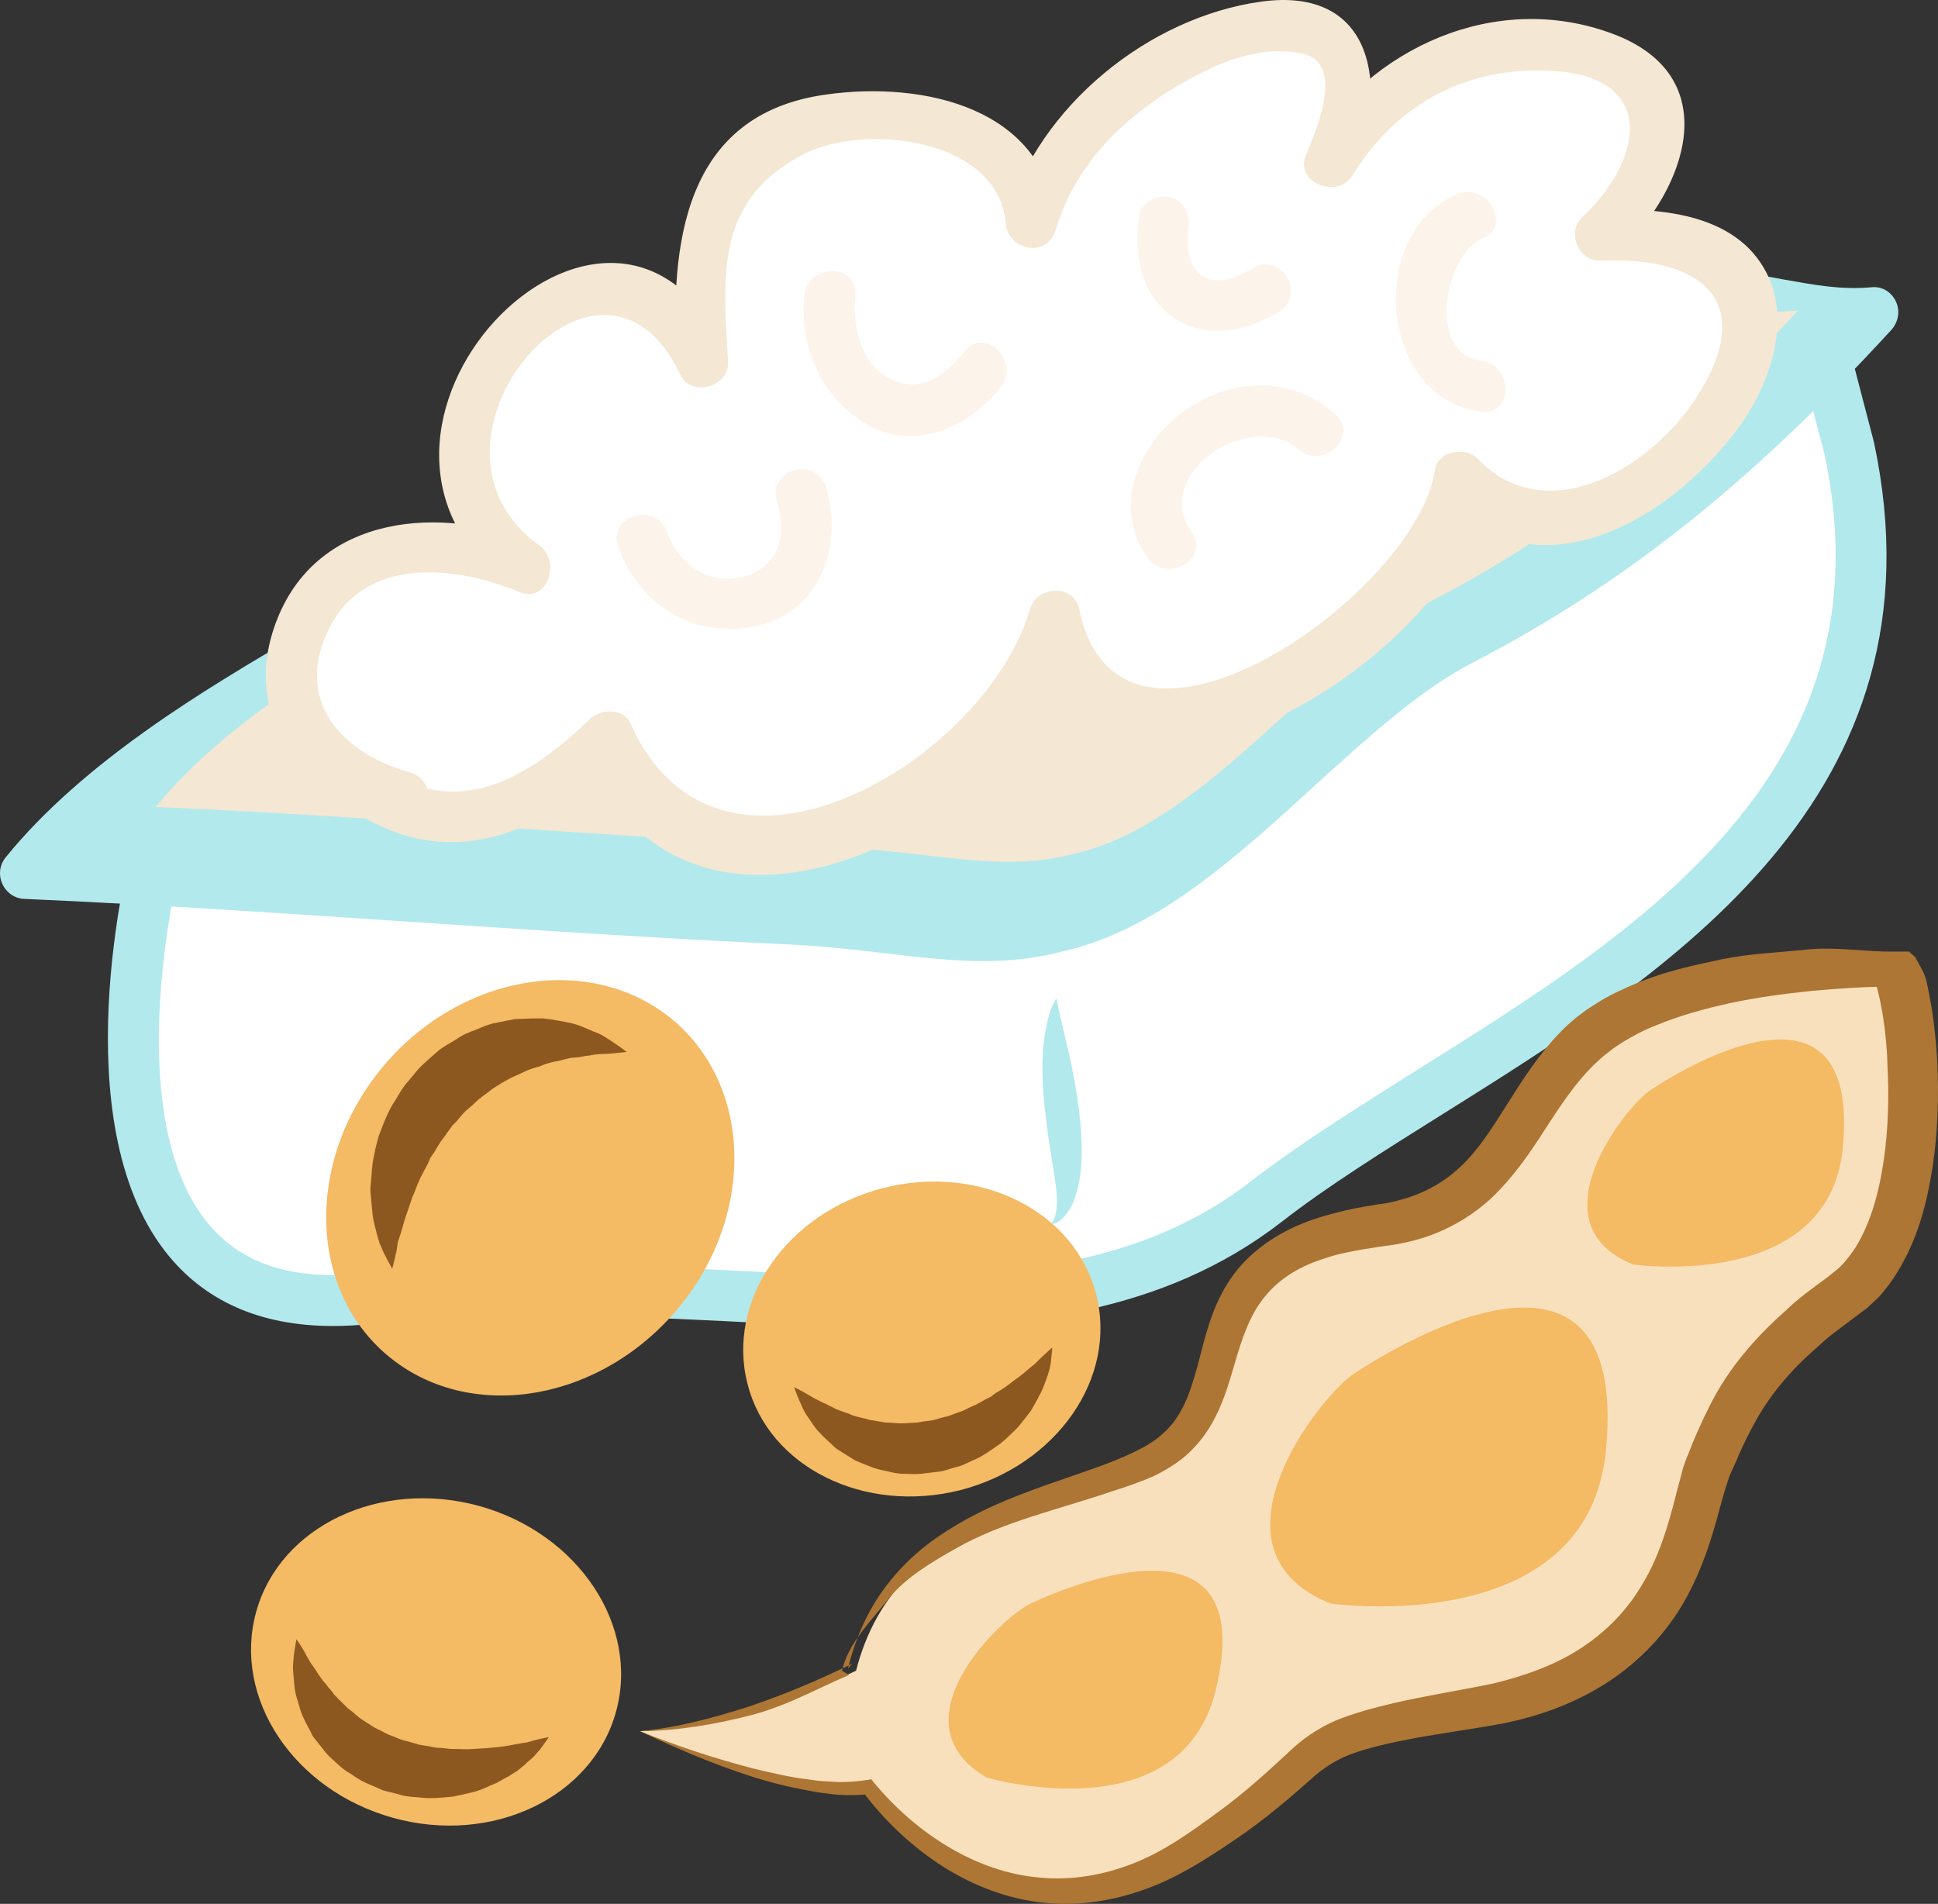
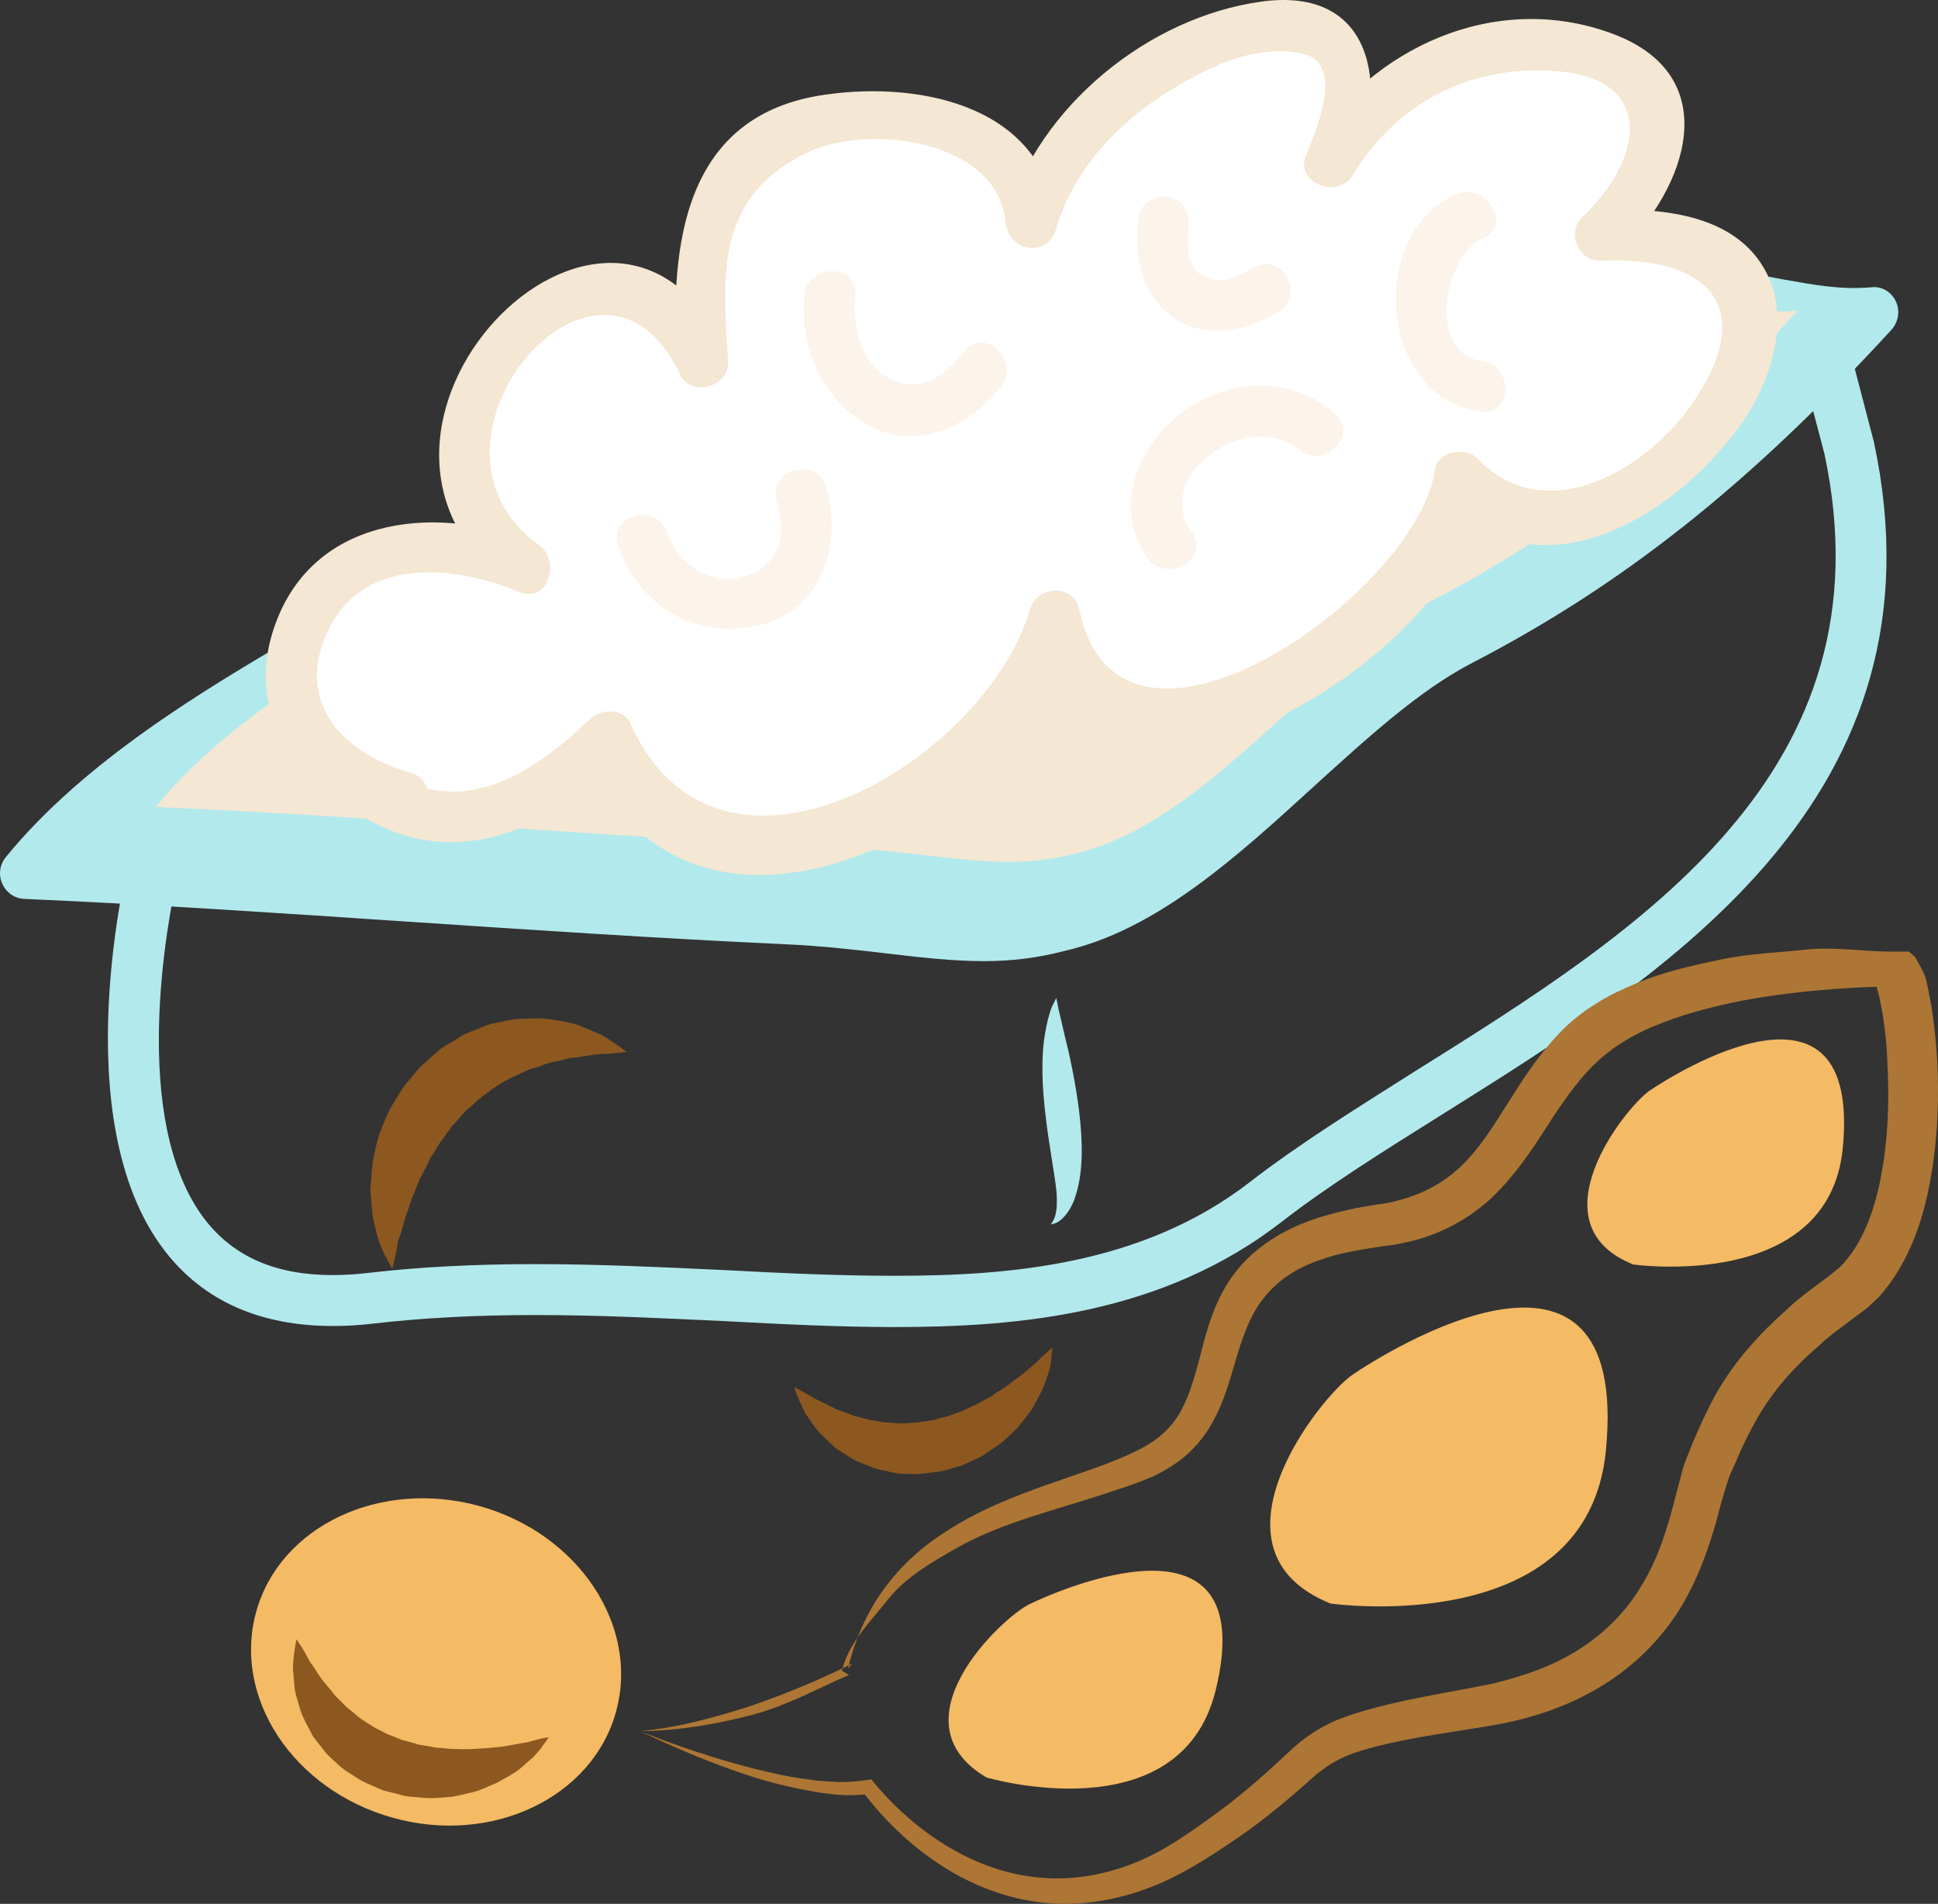
<svg xmlns="http://www.w3.org/2000/svg" id="svg56" viewBox="0 0 5481.657 5384.776" style="clip-rule:evenodd;fill-rule:evenodd;image-rendering:optimizeQuality;shape-rendering:geometricPrecision;text-rendering:geometricPrecision" version="1.1" height="53.848mm" width="54.817mm" xml:space="preserve">
  <rect x="0" y="0" width="5481.657" height="5384.776" fill="#333333" stroke="none" />
  <defs id="defs4">
    <style id="style2" type="text/css">
   
    .fil7 {fill:#8C5820;fill-rule:nonzero}
    .fil5 {fill:#AD7634;fill-rule:nonzero}
    .fil1 {fill:#B2E9ED;fill-rule:nonzero}
    .fil6 {fill:#F4BA64;fill-rule:nonzero}
    .fil2 {fill:#F4E7D3;fill-rule:nonzero}
    .fil4 {fill:#F9E0BD;fill-rule:nonzero}
    .fil3 {fill:#FCF3EB;fill-rule:nonzero}
    .fil0 {fill:white;fill-rule:nonzero}
   
  </style>
  </defs>
  <g transform="translate(-7806.577,-11891.606)" id="Vrstva_x0020_1">
-     <path style="fill:#ffffff;fill-rule:nonzero" id="path7" d="m 8247,14314 c 0,0 -353,1362 609,1250 961,-113 1890,224 2531,-273 641,-496 1907,-929 1650,-2131 l -96,-368 -3508,849 z" class="fil0" />
    <path style="fill:#b2e9ed;fill-rule:nonzero" id="path9" d="m 9322,15467 c 183,0 363,9 537,17 167,9 324,16 478,16 328,0 703,-31 1006,-266 137,-106 299,-207 470,-315 631,-395 1346,-843 1154,-1744 l -78,-296 -3430,830 -1149,652 c -30,135 -139,701 77,981 82,105 200,156 361,156 31,0 65,-2 99,-6 145,-17 301,-25 475,-25 z m 1015,178 c -157,0 -317,-8 -485,-17 -173,-8 -351,-17 -530,-17 -169,0 -319,8 -458,24 -40,5 -79,7 -116,7 -206,0 -366,-71 -475,-212 -288,-373 -104,-1103 -96,-1134 5,-19 17,-35 34,-45 l 1186,-673 c 6,-3 12,-5 19,-7 l 3508,-849 c 38,-10 77,14 87,52 l 96,368 c 214,1003 -580,1500 -1217,1899 -169,106 -328,205 -459,307 -337,261 -742,297 -1094,297 z" class="fil1" />
    <path style="fill:#b2e9ed;fill-rule:nonzero" id="path11" d="m 8680,13753 c -273,160 -593,353 -801,609 720,32 1438,96 2146,128 343,16 536,85 777,21 416,-96 761,-614 1130,-806 464,-240 817,-545 1169,-929 -176,16 -320,-48 -480,-48 z" class="fil1" />
    <path style="fill:#b2e9ed;fill-rule:nonzero" id="path13" d="m 10589,14610 c -87,0 -174,-10 -268,-21 -87,-10 -185,-22 -299,-27 -349,-16 -707,-40 -1053,-63 -358,-24 -728,-49 -1094,-65 -27,-1 -51,-18 -62,-43 -11,-24 -8,-53 10,-75 222,-273 568,-477 820,-625 l 73,124 c -206,122 -478,281 -681,482 317,16 635,37 943,58 346,23 703,47 1051,63 118,5 219,17 309,27 174,21 299,35 445,-4 227,-52 440,-247 646,-434 151,-139 308,-282 469,-366 377,-195 694,-437 1041,-797 -43,-5 -73,-13 -114,-20 -66,-13 -144,-24 -180,-24 v -144 c 71,0 137,13 206,26 86,15 161,30 250,22 29,-3 55,13 68,40 13,27 7,59 -13,81 -402,438 -759,721 -1190,944 -145,76 -288,206 -440,344 -219,200 -446,408 -708,468 -79,21 -154,29 -229,29 z" class="fil1" />
    <path style="fill:#f4e7d3;fill-rule:nonzero" id="path15" d="m 8960,13635 c -243,142 -528,312 -713,539 641,28 1279,85 1909,113 306,14 477,75 691,19 371,-85 677,-543 1005,-713 413,-213 727,-482 1040,-823 -156,15 -285,-42 -427,-42 z" class="fil2" />
    <path style="fill:#ffffff;fill-rule:nonzero" id="path17" d="m 8947,14146 c -598,-137 -282,-940 349,-650 -532,-341 232,-1213 498,-581 -17,-290 -50,-512 249,-649 199,-103 680,-51 680,256 133,-529 1145,-854 847,-171 332,-598 1344,-307 763,206 980,-69 33,1179 -398,683 -33,427 -1046,1025 -1146,393 -116,479 -1012,974 -1261,342 -166,171 -432,324 -647,171 z" class="fil0" />
    <path style="fill:#f4e7d3;fill-rule:nonzero" id="path19" d="m 8966,14076 c -199,-55 -331,-209 -226,-412 106,-203 362,-170 536,-98 81,33 117,-88 56,-132 -404,-289 172,-966 399,-482 31,65 139,33 135,-37 -15,-245 -37,-457 213,-587 174,-90 551,-45 572,194 7,79 118,101 142,19 62,-210 232,-355 423,-449 82,-41 186,-70 277,-48 120,28 34,223 7,288 -31,78 91,123 132,56 125,-205 328,-310 566,-296 299,18 255,253 84,414 -45,42 -11,125 51,123 299,-14 446,124 268,393 -129,195 -420,370 -615,167 -34,-35 -113,-23 -121,32 -47,346 -892,947 -1006,393 -15,-72 -120,-66 -139,0 -123,428 -880,885 -1130,324 -19,-43 -82,-43 -113,-14 -153,146 -345,281 -560,159 -81,-45 -154,79 -73,125 272,153 528,16 735,-182 -38,-5 -76,11 -113,6 304,684 1237,190 1393,-339 h -139 c 149,706 1218,73 1284,-413 -40,10 -80,11 -120,21 272,284 649,61 841,-201 82,-112 144,-282 87,-418 -79,-185 -303,-204 -479,-196 17,41 34,81 51,122 195,-183 306,-503 -19,-622 -329,-121 -682,40 -858,329 44,19 88,37 132,56 96,-237 53,-518 -264,-475 -320,44 -629,296 -721,607 47,7 94,13 141,19 -29,-326 -376,-402 -652,-363 -406,56 -441,429 -422,756 45,-12 90,-24 135,-36 -322,-683 -1209,241 -597,680 19,-44 37,-88 56,-132 -258,-107 -606,-82 -724,215 -110,276 72,500 337,573 90,25 128,-114 38,-139 z" class="fil2" />
    <path style="fill:#b2e9ed;fill-rule:nonzero" id="path21" d="m 10794,14714 c 0,0 3,11 6,29 4,18 10,43 17,73 15,59 32,138 42,220 10,82 12,168 -9,234 -9,33 -27,59 -43,72 -8,7 -16,10 -21,11 -5,1 -8,2 -8,2 0,0 8,-8 13,-24 5,-17 6,-39 4,-68 -6,-57 -22,-135 -31,-216 -10,-81 -13,-165 -2,-229 5,-32 12,-58 19,-77 4,-9 8,-15 10,-20 2,-4 3,-7 3,-7 z" class="fil1" />
    <path style="fill:#fcf3eb;fill-rule:nonzero" id="path23" d="m 9555,13436 c 59,168 214,264 391,226 183,-39 246,-230 197,-393 -27,-88 -166,-51 -139,39 29,96 9,186 -96,215 -95,27 -183,-38 -214,-125 -30,-88 -170,-50 -139,38 z" class="fil3" />
    <path style="fill:#fcf3eb;fill-rule:nonzero" id="path25" d="m 10081,12728 c -13,145 49,288 176,363 137,81 290,8 380,-104 58,-72 -44,-174 -102,-102 -58,73 -131,125 -221,72 -77,-46 -96,-148 -88,-229 8,-93 -136,-92 -145,0 z" class="fil3" />
    <path style="fill:#fcf3eb;fill-rule:nonzero" id="path27" d="m 11177,13396 c -116,-164 166,-350 303,-233 71,60 173,-41 102,-102 -129,-110 -301,-101 -434,-1 -126,96 -195,269 -96,409 54,75 179,4 125,-73 z" class="fil3" />
    <path style="fill:#fcf3eb;fill-rule:nonzero" id="path29" d="m 11029,12500 c -15,106 0,216 90,285 92,70 213,44 304,-11 80,-48 8,-173 -72,-124 -42,24 -93,49 -140,24 -45,-24 -49,-91 -43,-135 6,-39 -9,-78 -50,-89 -34,-9 -83,11 -89,50 z" class="fil3" />
    <path style="fill:#fcf3eb;fill-rule:nonzero" id="path31" d="m 11996,12912 c -153,-19 -106,-299 4,-346 86,-37 12,-161 -73,-125 -258,110 -219,580 69,615 92,11 91,-133 0,-144 z" class="fil3" />
-     <path style="fill:#f9e0bd;fill-rule:nonzero" id="path33" d="m 9617,16788 c 0,0 422,194 646,158 0,0 378,529 927,169 436,-287 209,-299 798,-395 589,-96 592,-542 653,-687 61,-146 124,-298 384,-481 261,-184 202,-827 138,-939 0,0 -530,-4 -803,169 -273,173 -255,525 -652,576 -612,78 -331,502 -644,665 -246,128 -721,143 -836,594 0,0 -331,159 -611,171 z" class="fil4" />
    <path style="fill:#ad7634;fill-rule:nonzero" id="path35" d="m 9617,16788 c 106,-10 209,-38 309,-70 100,-34 198,-75 291,-121 l -12,14 c 19,-79 52,-157 101,-224 49,-68 113,-125 183,-168 140,-90 299,-132 444,-186 37,-14 70,-28 104,-46 32,-17 58,-37 80,-62 44,-50 64,-121 84,-197 19,-76 42,-163 99,-237 57,-74 139,-122 220,-150 41,-14 82,-24 125,-33 l 59,-10 c 18,-2 36,-5 53,-10 69,-17 129,-48 180,-96 102,-95 158,-251 281,-379 15,-16 32,-31 49,-45 l 28,-21 25,-16 c 40,-26 77,-42 117,-59 79,-33 159,-50 239,-67 82,-17 162,-19 243,-28 82,-8 161,7 245,6 h 42 l 18,16 c 18,34 23,39 31,65 6,26 10,51 15,76 8,51 13,100 16,151 5,100 2,201 -13,301 -16,101 -41,203 -100,298 -14,24 -32,47 -51,69 -11,10 -24,23 -34,32 l -31,23 c -36,28 -75,54 -107,85 -69,59 -128,126 -172,202 -22,39 -42,78 -60,122 l -15,33 c -4,8 -7,17 -10,27 -7,20 -13,43 -20,67 -24,93 -56,194 -110,284 -54,90 -132,168 -221,223 -90,56 -187,90 -289,110 -97,18 -190,29 -282,48 -46,9 -91,20 -132,34 -42,14 -75,34 -110,62 -68,61 -146,128 -228,183 -78,53 -165,110 -261,143 -95,34 -200,48 -300,34 -102,-14 -197,-54 -280,-109 -83,-56 -154,-124 -214,-204 l 20,8 c -29,3 -59,4 -87,2 -29,-3 -58,-6 -86,-12 -56,-10 -111,-24 -164,-41 -108,-35 -211,-79 -312,-127 z m 0,0 c 104,42 211,77 318,105 54,13 108,26 163,32 27,5 55,5 82,7 27,0 53,-2 80,-6 l 11,-2 8,10 c 118,142 288,253 468,268 90,9 181,-7 265,-40 85,-33 159,-86 237,-143 76,-55 143,-116 216,-184 37,-34 88,-66 137,-84 49,-18 98,-31 145,-42 95,-22 193,-37 284,-56 86,-21 173,-51 246,-99 73,-47 134,-110 177,-185 45,-75 71,-161 94,-253 6,-23 12,-46 19,-72 4,-12 9,-27 15,-40 l 13,-33 c 19,-45 41,-93 66,-138 51,-90 122,-169 198,-236 37,-36 78,-64 118,-94 l 26,-21 c 9,-7 12,-12 18,-17 12,-15 25,-30 35,-47 43,-70 66,-157 79,-246 13,-90 15,-182 10,-274 -1,-45 -6,-91 -13,-136 -4,-22 -8,-44 -13,-64 -5,-20 -12,-42 -16,-51 l 60,35 c -75,0 -154,5 -230,12 -77,8 -154,18 -229,34 -74,16 -147,36 -214,64 -34,13 -67,31 -95,48 l -24,16 -19,15 c -14,10 -26,22 -39,34 -50,50 -92,112 -135,179 -43,67 -91,138 -156,199 -67,61 -151,104 -237,122 -22,5 -43,9 -65,11 l -57,9 c -35,6 -72,13 -107,25 -69,21 -129,56 -171,108 -43,51 -66,120 -88,197 -22,75 -48,163 -113,231 -31,34 -71,59 -111,79 -37,17 -81,32 -119,44 -153,52 -313,87 -445,163 -66,37 -140,81 -188,140 -46,59 -109,120 -130,194 l -3,11 20,12 c -100,43 -171,85 -274,113 -104,27 -211,45 -317,46 z" class="fil5" />
    <path style="fill:#f4ba64;fill-rule:nonzero" id="path37" d="m 10597,16919 c 0,0 547,161 648,-246 132,-540 -449,-282 -527,-244 -78,38 -390,332 -121,490 z" class="fil6" />
    <path style="fill:#f4ba64;fill-rule:nonzero" id="path39" d="m 11570,16427 c 0,0 728,104 779,-434 69,-713 -625,-276 -717,-213 -92,63 -436,496 -62,647 z" class="fil6" />
    <path style="fill:#f4ba64;fill-rule:nonzero" id="path41" d="m 12426,15468 c 0,0 554,79 593,-330 52,-542 -475,-210 -546,-162 -70,48 -331,378 -47,492 z" class="fil6" />
-     <path style="fill:#f4ba64;fill-rule:nonzero" id="path43" d="m 9720,14785 c 222,198 218,567 -10,824 -228,257 -594,306 -817,108 -222,-197 -218,-566 10,-824 228,-257 593,-305 817,-108 z" class="fil6" />
    <path style="fill:#8c5820;fill-rule:nonzero" id="path45" d="m 8916,15480 c 0,0 -10,-17 -24,-45 -3,-7 -7,-16 -11,-25 -3,-9 -6,-19 -9,-30 -3,-12 -6,-24 -9,-37 -3,-13 -3,-26 -5,-41 -1,-14 -3,-29 -4,-45 1,-15 3,-32 4,-48 1,-17 3,-34 7,-51 3,-18 8,-36 13,-54 13,-34 26,-71 49,-104 10,-17 20,-35 34,-50 13,-15 25,-32 40,-46 15,-14 30,-27 46,-41 16,-13 35,-22 52,-33 16,-12 35,-19 54,-26 19,-8 36,-16 55,-19 19,-4 37,-8 55,-11 19,-1 36,-1 53,-2 9,0 18,0 26,0 8,1 16,2 24,3 16,3 31,5 45,8 29,5 53,17 74,26 22,7 38,19 52,28 28,18 42,30 42,30 0,0 -20,2 -51,5 -15,1 -33,0 -54,5 -11,1 -21,3 -32,5 -12,1 -23,1 -35,5 -11,3 -23,6 -36,8 -6,2 -12,3 -18,5 -6,2 -12,4 -18,7 -13,4 -25,7 -37,12 -13,6 -25,12 -37,17 -13,5 -24,13 -36,19 -11,8 -23,13 -34,23 -11,8 -22,16 -33,25 -10,10 -20,19 -31,28 -11,9 -19,21 -29,32 -4,5 -10,9 -14,15 l -13,18 c -7,11 -17,22 -24,34 -7,12 -14,24 -23,36 -5,13 -11,25 -18,37 -3,7 -7,13 -10,19 -2,6 -5,12 -8,18 -5,13 -9,25 -15,37 -4,12 -8,24 -12,36 -9,23 -14,44 -20,64 -3,9 -6,19 -9,27 -1,10 -3,19 -4,26 -7,32 -12,50 -12,50 z" class="fil7" />
    <path style="fill:#f4ba64;fill-rule:nonzero" id="path47" d="m 8531,16451 c 67,-243 350,-377 631,-300 281,78 454,339 387,582 -67,243 -351,378 -631,300 -281,-78 -454,-339 -387,-582 z" class="fil6" />
    <path style="fill:#8c5820;fill-rule:nonzero" id="path49" d="m 9359,16805 c 0,0 -9,13 -25,35 -5,5 -9,10 -15,17 -5,6 -12,11 -20,18 -7,7 -15,14 -24,21 -9,8 -19,12 -29,19 -11,6 -22,12 -34,19 -12,5 -24,10 -37,16 -14,6 -27,10 -42,13 -15,4 -30,7 -45,10 -32,3 -64,7 -98,2 -17,-1 -34,-2 -51,-7 -16,-5 -33,-8 -50,-13 -16,-7 -32,-14 -48,-21 -16,-7 -30,-17 -45,-27 -15,-8 -28,-20 -40,-31 -13,-12 -25,-22 -34,-35 -10,-13 -21,-26 -30,-38 -7,-14 -14,-27 -21,-40 -3,-7 -6,-13 -9,-19 -3,-7 -5,-13 -7,-20 -4,-13 -7,-25 -11,-37 -6,-24 -6,-47 -8,-66 -2,-19 1,-36 2,-50 4,-28 7,-43 7,-43 0,0 10,13 23,36 7,12 13,26 24,40 5,7 10,15 15,23 6,8 11,17 18,24 6,8 13,16 20,24 3,4 6,9 10,13 4,3 7,8 11,11 8,8 16,16 24,24 10,7 18,14 26,21 9,8 19,14 28,20 11,6 19,13 30,18 11,5 21,11 32,16 11,4 22,8 33,13 11,4 23,6 35,10 5,1 11,3 17,5 l 18,3 c 12,1 23,5 35,6 12,0 24,2 36,3 12,1 23,0 35,1 6,0 12,0 18,0 6,0 11,-1 17,-1 11,-1 22,-1 33,-2 11,-1 22,-2 32,-3 21,-2 39,-6 56,-9 9,-2 17,-3 25,-4 8,-2 15,-4 21,-6 27,-7 42,-9 42,-9 z" class="fil7" />
-     <path style="fill:#f4ba64;fill-rule:nonzero" id="path51" d="m 9921,15806 c -61,-236 111,-484 383,-554 272,-70 542,64 603,300 61,236 -111,483 -383,554 -272,69 -543,-64 -603,-300 z" class="fil6" />
    <path style="fill:#8c5820;fill-rule:nonzero" id="path53" d="m 10783,15703 c 0,0 -1,15 -4,41 -1,7 -2,14 -4,21 -2,8 -5,16 -8,25 -3,9 -7,19 -11,29 -4,11 -10,19 -15,30 -6,11 -12,22 -18,32 -8,11 -16,21 -24,31 -9,12 -18,22 -29,32 -10,10 -21,20 -33,30 -25,17 -50,37 -81,49 -15,7 -29,15 -45,18 -16,4 -32,11 -49,13 -16,2 -33,4 -50,6 -17,2 -33,0 -50,0 -17,0 -33,-4 -49,-8 -16,-3 -31,-6 -46,-13 -14,-5 -28,-11 -42,-17 -13,-8 -26,-16 -37,-23 -6,-4 -12,-8 -17,-11 -6,-5 -10,-10 -15,-14 -9,-9 -19,-17 -27,-26 -17,-16 -28,-36 -39,-51 -11,-15 -16,-31 -22,-43 -11,-25 -15,-39 -15,-39 0,0 15,7 37,20 11,6 23,14 39,21 7,4 16,7 24,12 9,3 16,9 26,12 9,3 18,7 29,10 4,2 8,4 14,6 5,1 10,3 15,4 10,2 21,5 31,8 11,1 22,4 32,5 11,3 22,2 33,3 11,1 22,2 34,1 11,-1 23,-1 34,-2 11,-2 23,-4 34,-5 11,-1 22,-5 33,-8 6,-2 12,-3 17,-4 l 17,-6 c 11,-5 22,-7 32,-12 11,-6 22,-11 32,-15 10,-5 20,-11 29,-16 6,-3 11,-5 16,-8 4,-4 8,-6 13,-10 9,-5 18,-11 27,-17 9,-6 17,-13 25,-19 17,-11 30,-23 43,-34 6,-5 13,-10 18,-15 6,-6 11,-11 16,-16 18,-17 30,-27 30,-27 z" class="fil7" />
  </g>
</svg>